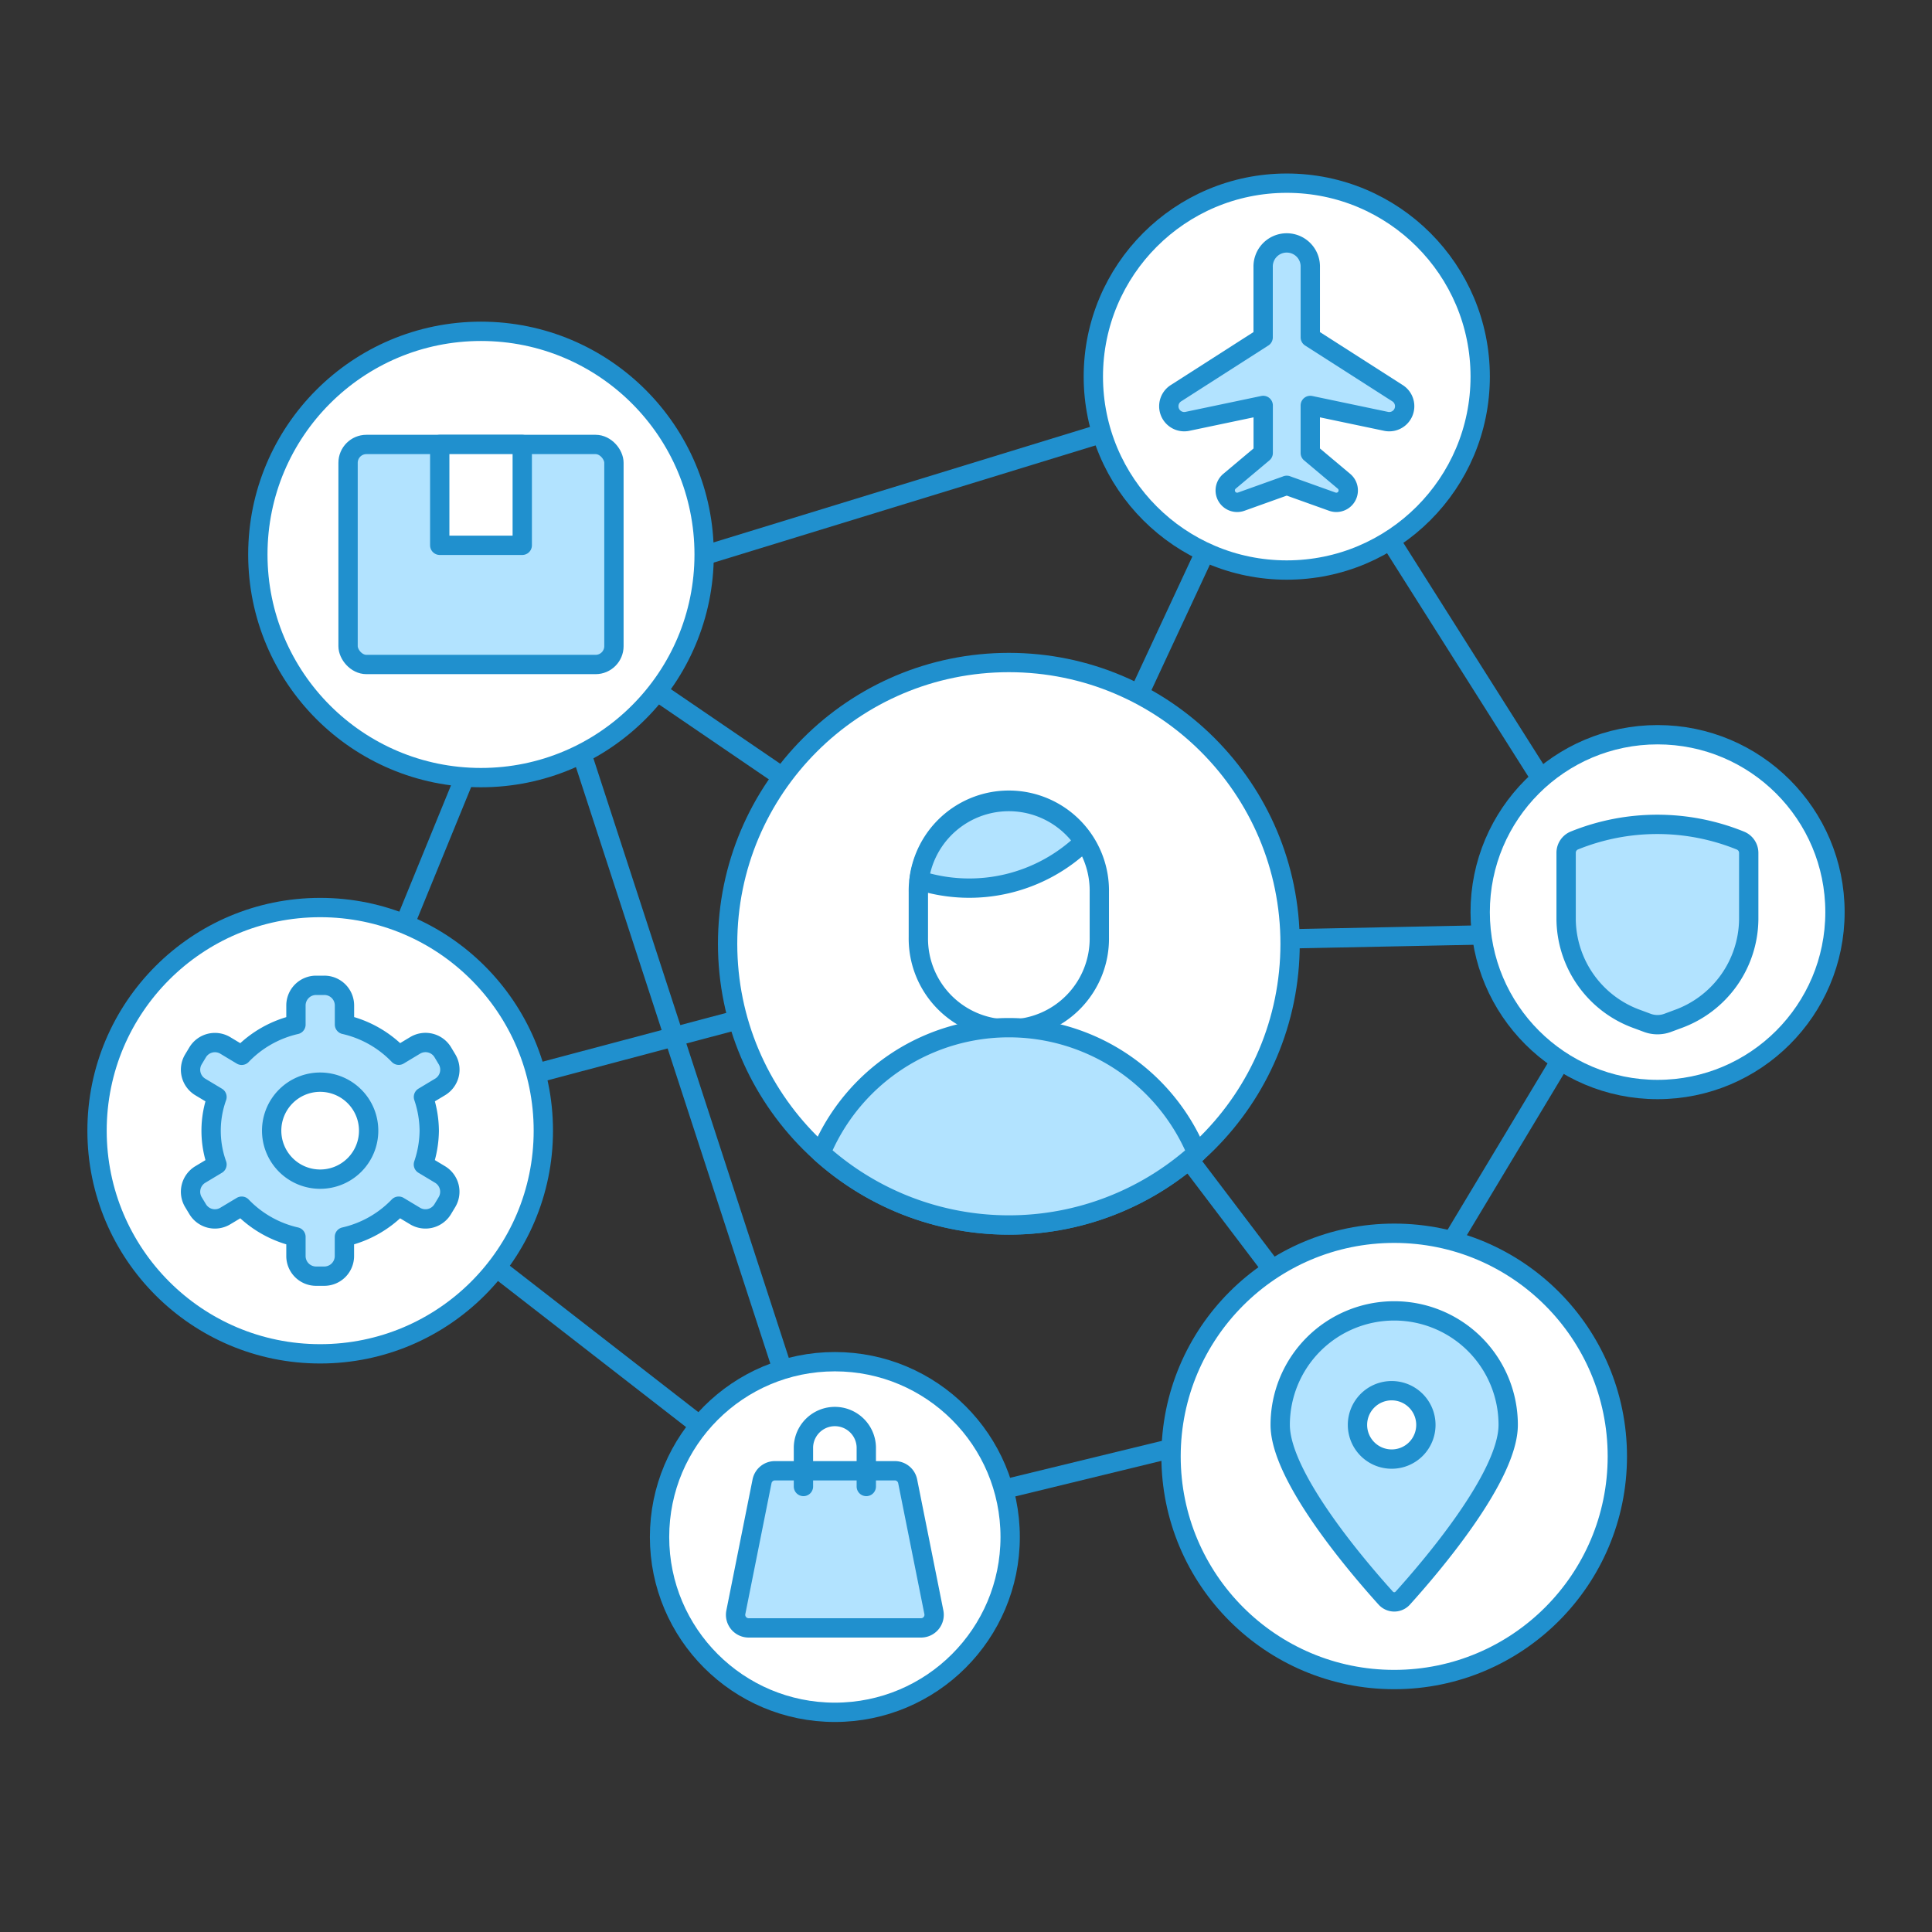
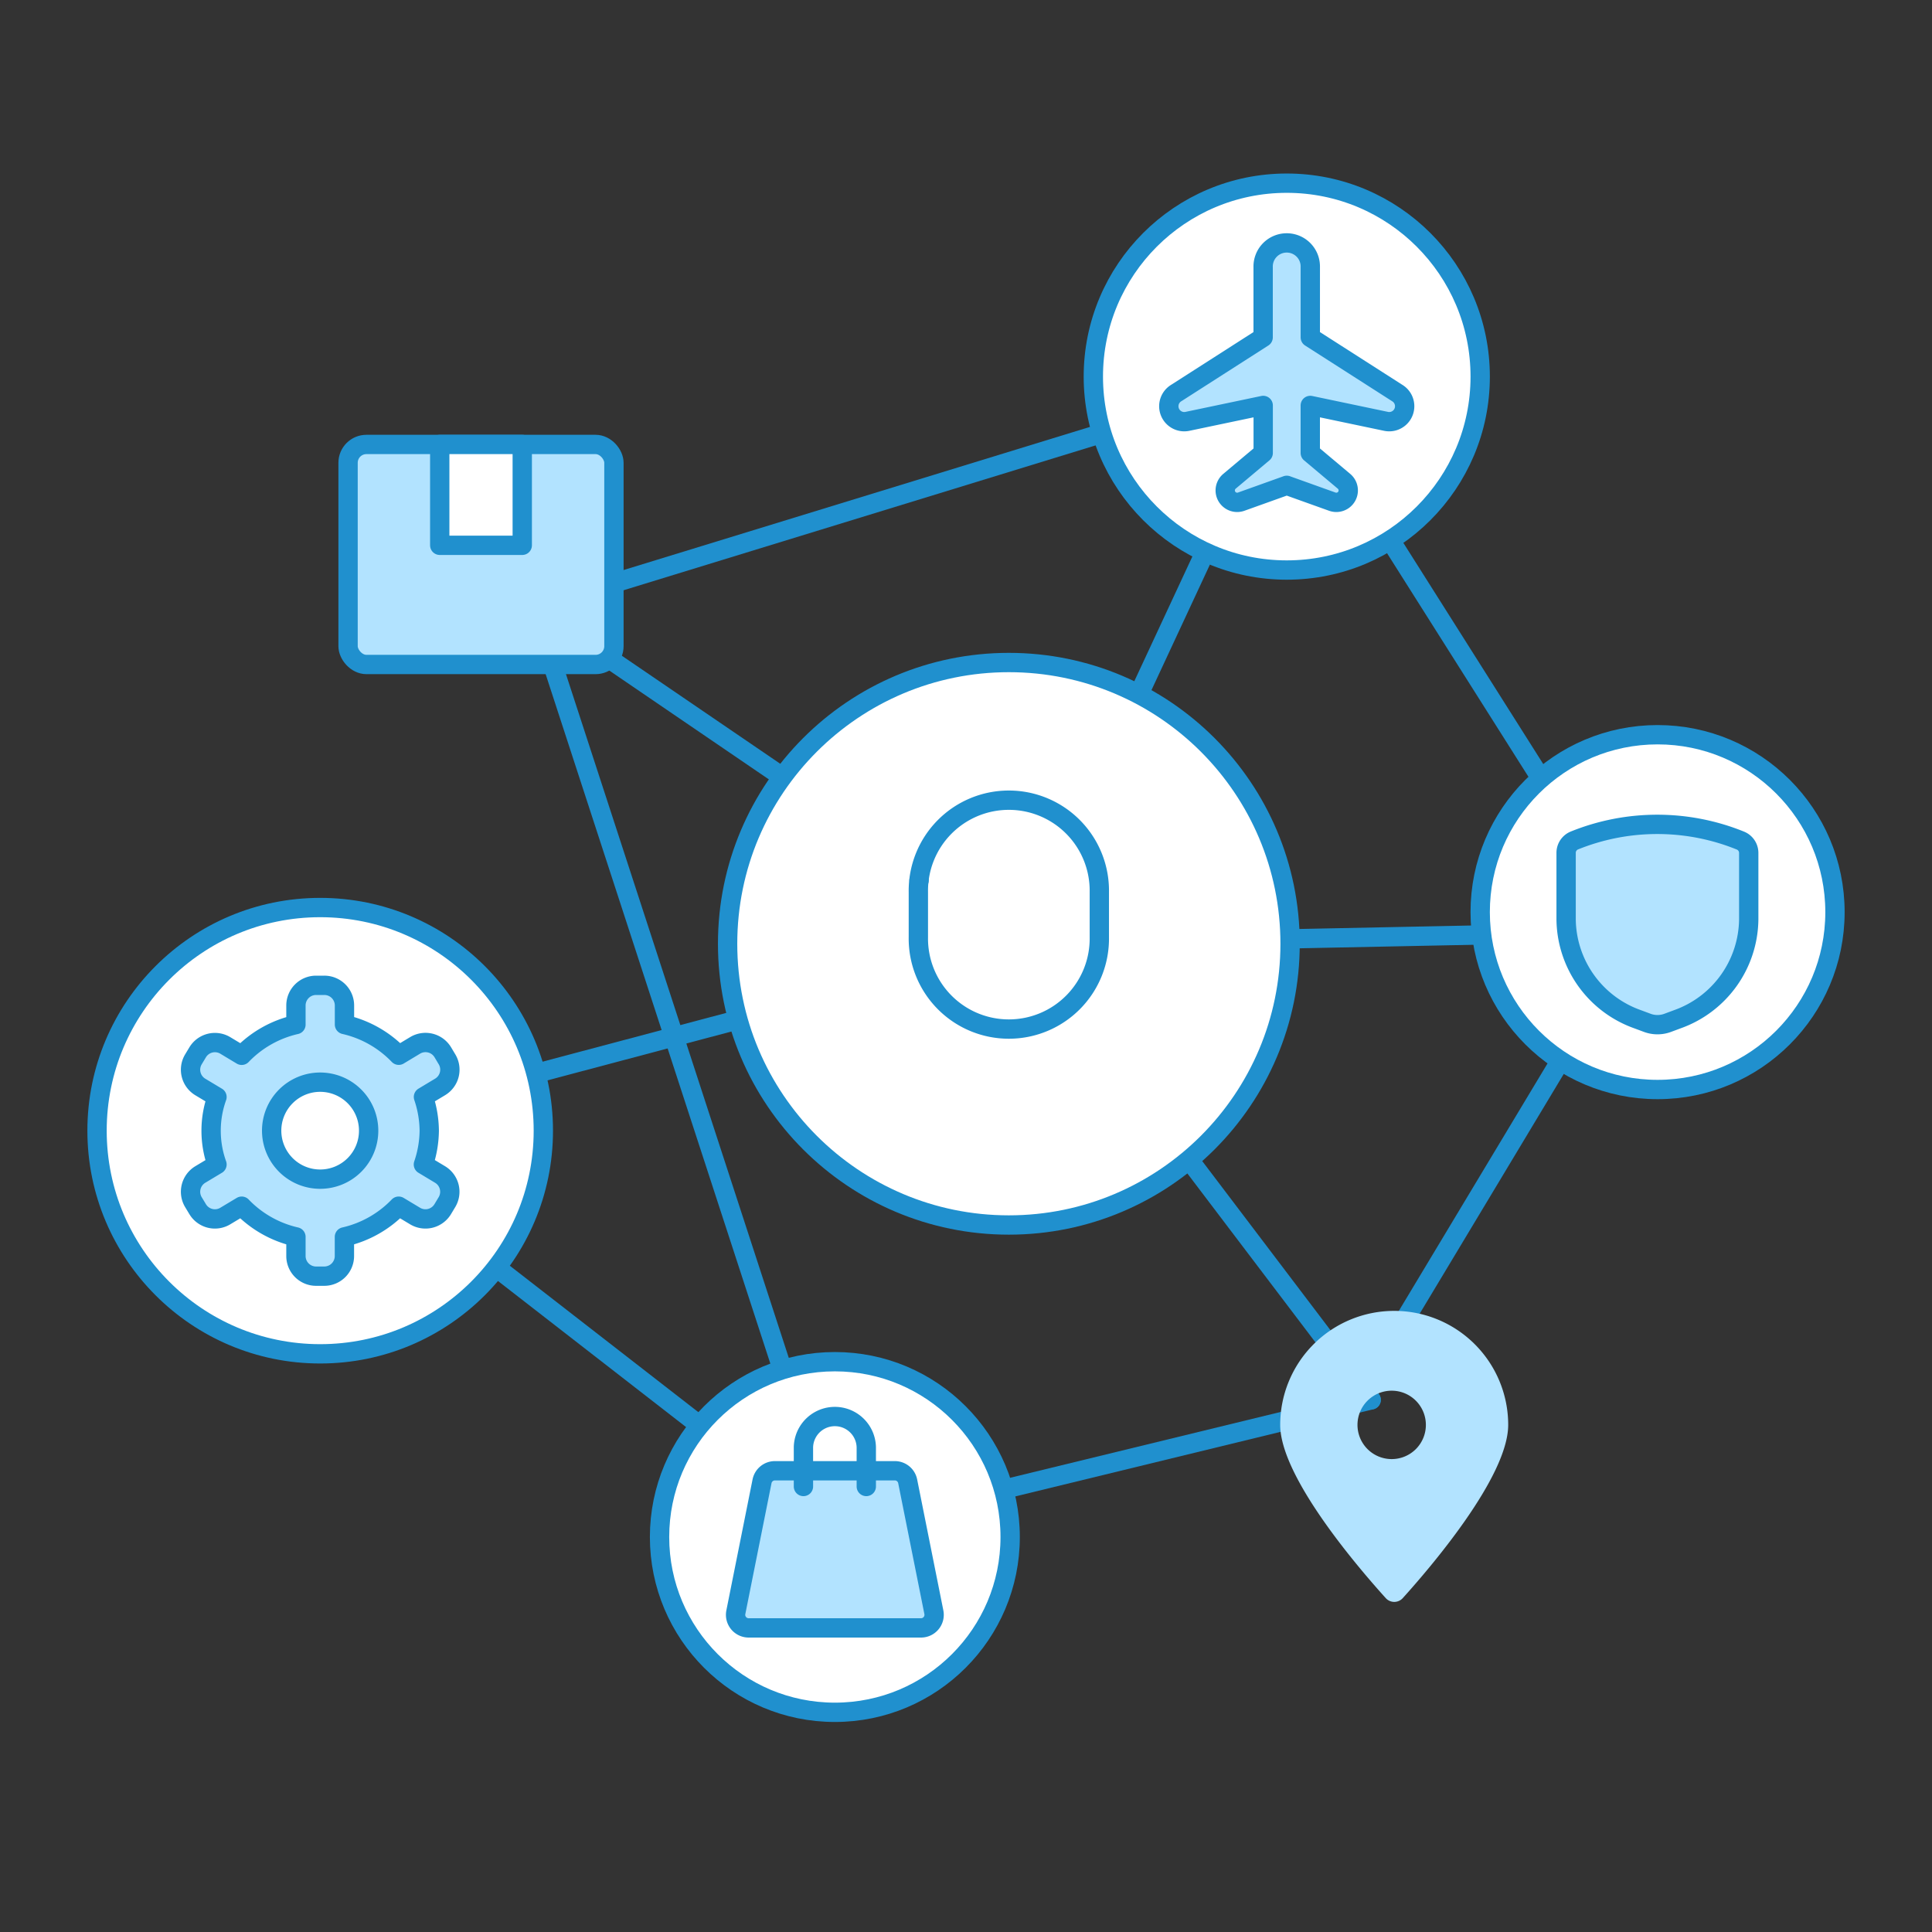
<svg xmlns="http://www.w3.org/2000/svg" viewBox="0 0 100 100">
  <rect x="0" y="0" width="100" height="100" fill="#333333" stroke="none" />
  <defs>
    <style> .a { fill: #f0f2ff; } .b { fill: none; } .b, .c, .d { stroke: #2090CE; stroke-linecap: round; stroke-linejoin: round; } .c { fill: #fff; } .d, .e { fill: #B2E3FF; } </style>
  </defs>
  <title>user-information--software-digital-apps-content-network-RESOURCE-LOCATION-SETTING-SHOP-SECURITY-USER</title>
  <g>
    <g>
-       <line class="b" x1="27.646" y1="31.449" x2="16.573" y2="58.524" />
      <line class="b" x1="43.212" y1="79.213" x2="16.573" y2="58.524" />
      <line class="b" x1="84.778" y1="48.229" x2="70.971" y2="71.205" />
      <line class="b" x1="52.925" y1="48.874" x2="16.573" y2="58.524" />
      <line class="b" x1="27.646" y1="31.449" x2="66.603" y2="19.493" />
      <line class="b" x1="84.778" y1="48.229" x2="66.603" y2="19.493" />
      <line class="b" x1="52.925" y1="48.874" x2="84.778" y2="48.229" />
      <line class="b" x1="70.971" y1="72.456" x2="53.087" y2="48.871" />
      <line class="b" x1="27.646" y1="31.449" x2="43.212" y2="79.213" />
      <line class="b" x1="66.603" y1="19.493" x2="52.925" y2="48.874" />
      <line class="b" x1="27.646" y1="31.449" x2="53.087" y2="48.8" />
      <line class="b" x1="70.971" y1="72.456" x2="43.212" y2="79.213" />
-       <circle class="c" cx="72.163" cy="75.383" r="11.55" />
      <circle class="c" cx="43.212" cy="79.555" r="9.074" />
      <circle class="c" cx="66.603" cy="19.493" r="10.012" />
-       <circle class="c" cx="24.896" cy="28.699" r="11.55" />
      <circle class="c" cx="16.573" cy="58.524" r="11.55" />
      <path class="d" d="M22.218,58.524a5.586,5.586,0,0,0-.3-1.747l.862-.518a1.042,1.042,0,0,0,.357-1.43l-.218-.364a1.045,1.045,0,0,0-1.431-.357l-.849.511a5.625,5.625,0,0,0-2.809-1.59v-.99A1.043,1.043,0,0,0,16.784,51h-.423a1.043,1.043,0,0,0-1.043,1.042v.99a5.622,5.622,0,0,0-2.808,1.59l-.85-.511a1.044,1.044,0,0,0-1.43.357l-.219.364a1.043,1.043,0,0,0,.357,1.43l.863.518a5.169,5.169,0,0,0,0,3.493l-.863.518a1.044,1.044,0,0,0-.357,1.431l.219.363a1.041,1.041,0,0,0,1.43.357l.85-.51a5.621,5.621,0,0,0,2.808,1.589v.99a1.043,1.043,0,0,0,1.043,1.043h.423a1.043,1.043,0,0,0,1.043-1.043v-.99a5.624,5.624,0,0,0,2.809-1.589l.849.51a1.043,1.043,0,0,0,1.431-.357l.218-.363a1.043,1.043,0,0,0-.357-1.431l-.862-.518A5.585,5.585,0,0,0,22.218,58.524Zm-5.645,2.509a2.51,2.51,0,1,1,2.508-2.509A2.509,2.509,0,0,1,16.573,61.033Z" />
      <g>
        <path class="e" d="M48.337,83.45a.678.678,0,0,1-.665.81h-8.92a.678.678,0,0,1-.665-.811l1.356-6.778a.68.68,0,0,1,.665-.545h6.209a.678.678,0,0,1,.664.545Z" />
        <path class="b" d="M48.337,83.45a.678.678,0,0,1-.665.81h-8.92a.678.678,0,0,1-.665-.811l1.356-6.778a.68.68,0,0,1,.665-.545h6.209a.678.678,0,0,1,.664.545Z" />
        <path class="b" d="M41.586,76.94V74.906a1.627,1.627,0,0,1,3.253,0V76.94" />
      </g>
      <g>
        <rect class="e" x="18.016" y="23.005" width="13.761" height="11.389" rx="0.949" />
        <rect class="b" x="18.016" y="23.005" width="13.761" height="11.389" rx="0.949" />
        <rect class="c" x="22.761" y="23.005" width="4.271" height="5.22" />
      </g>
      <g>
        <path class="e" d="M72.163,67.851a5.9,5.9,0,0,0-5.9,5.9c0,2.714,4.1,7.458,5.464,8.968a.593.593,0,0,0,.879,0c1.363-1.51,5.458-6.254,5.458-8.968A5.9,5.9,0,0,0,72.163,67.851Zm-.13,7.671a1.77,1.77,0,1,1,1.77-1.77A1.768,1.768,0,0,1,72.033,75.522Z" />
-         <path class="b" d="M72.163,67.851a5.9,5.9,0,0,0-5.9,5.9c0,2.714,4.1,7.458,5.464,8.968a.593.593,0,0,0,.879,0c1.363-1.51,5.458-6.254,5.458-8.968A5.9,5.9,0,0,0,72.163,67.851Zm-.13,7.671a1.77,1.77,0,1,1,1.77-1.77A1.768,1.768,0,0,1,72.033,75.522Z" />
      </g>
      <path class="d" d="M66.6,25.121l2.359.845a.618.618,0,0,0,.606-1.055l-1.745-1.466V20.986l3.893.817a.8.8,0,0,0,.6-1.465l-4.492-2.876V13.829a1.221,1.221,0,1,0-2.441,0v3.633L60.89,20.338a.8.8,0,0,0,.6,1.465l3.893-.817v2.459l-1.745,1.466a.618.618,0,0,0,.606,1.055l2.36-.845Z" />
      <g>
        <circle class="c" cx="52.218" cy="48.849" r="14.557" />
        <path class="c" d="M47.534,48.512a4.684,4.684,0,1,0,9.367,0V46.17a4.684,4.684,0,1,0-9.367,0Z" />
-         <path class="d" d="M61.949,59.676a14.556,14.556,0,0,1-19.458,0,10.538,10.538,0,0,1,19.447-.016" />
-         <path class="d" d="M47.572,45.565a4.684,4.684,0,0,1,8.536-2A8.536,8.536,0,0,1,47.572,45.565Z" />
+         <path class="d" d="M47.572,45.565A8.536,8.536,0,0,1,47.572,45.565Z" />
      </g>
      <g>
        <circle class="c" cx="85.796" cy="47.211" r="9.182" />
        <path class="e" d="M81.062,44.145v3.443a5.55,5.55,0,0,0,3.706,5.17l.5.186a1.517,1.517,0,0,0,1.046,0l.5-.186a5.551,5.551,0,0,0,3.7-5.17V44.145a.69.69,0,0,0-.421-.633,11.45,11.45,0,0,0-8.624,0A.69.69,0,0,0,81.062,44.145Z" />
        <path class="b" d="M81.062,44.145v3.443a5.55,5.55,0,0,0,3.706,5.17l.5.186a1.517,1.517,0,0,0,1.046,0l.5-.186a5.551,5.551,0,0,0,3.7-5.17V44.145a.69.69,0,0,0-.421-.633,11.45,11.45,0,0,0-8.624,0A.69.69,0,0,0,81.062,44.145Z" />
      </g>
    </g>
  </g>
</svg>